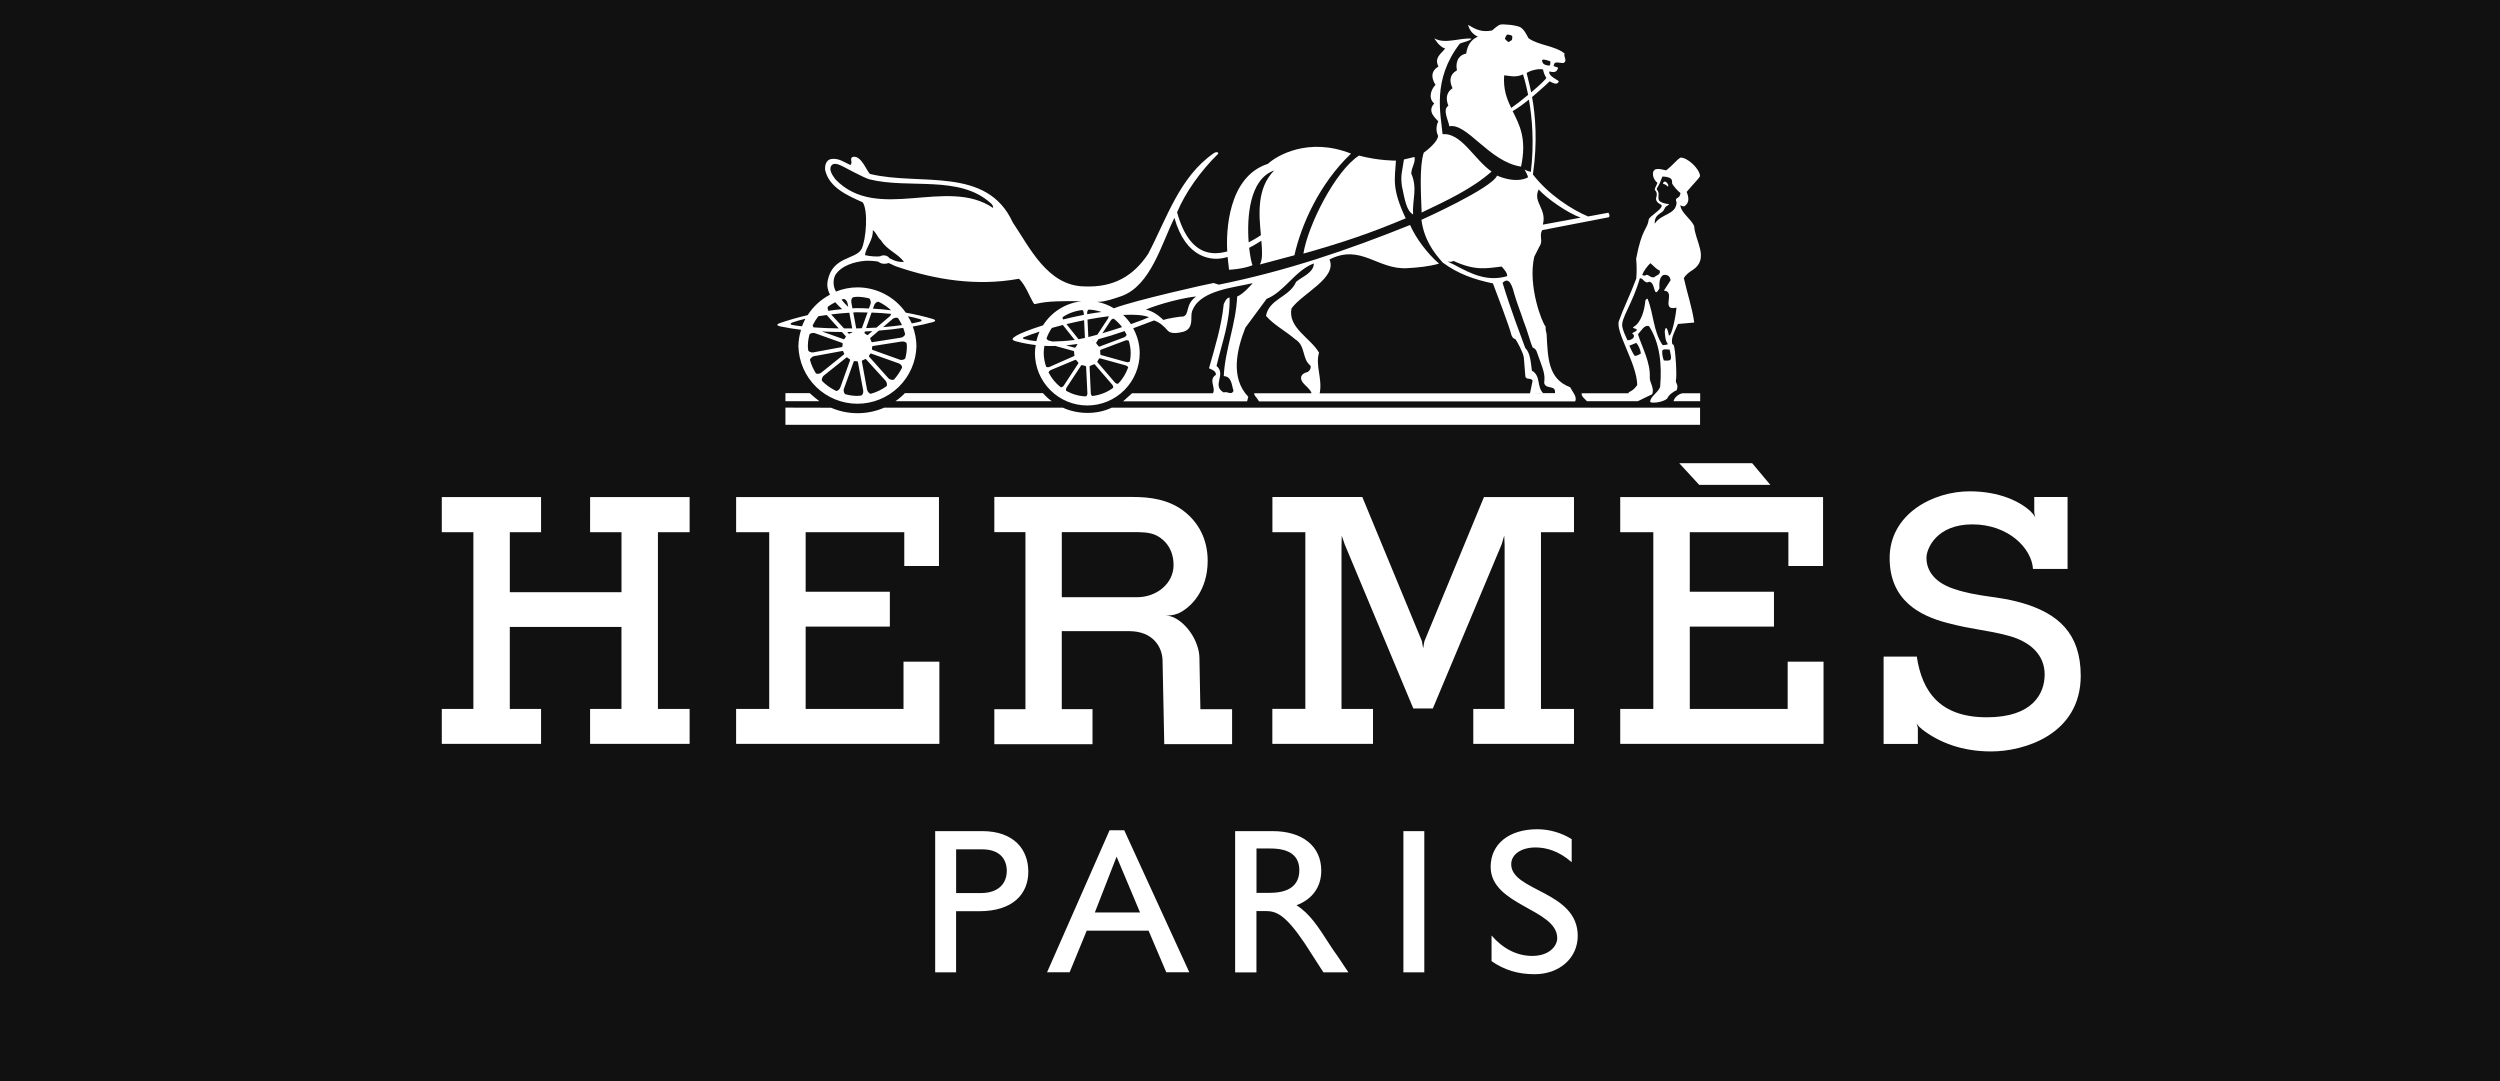
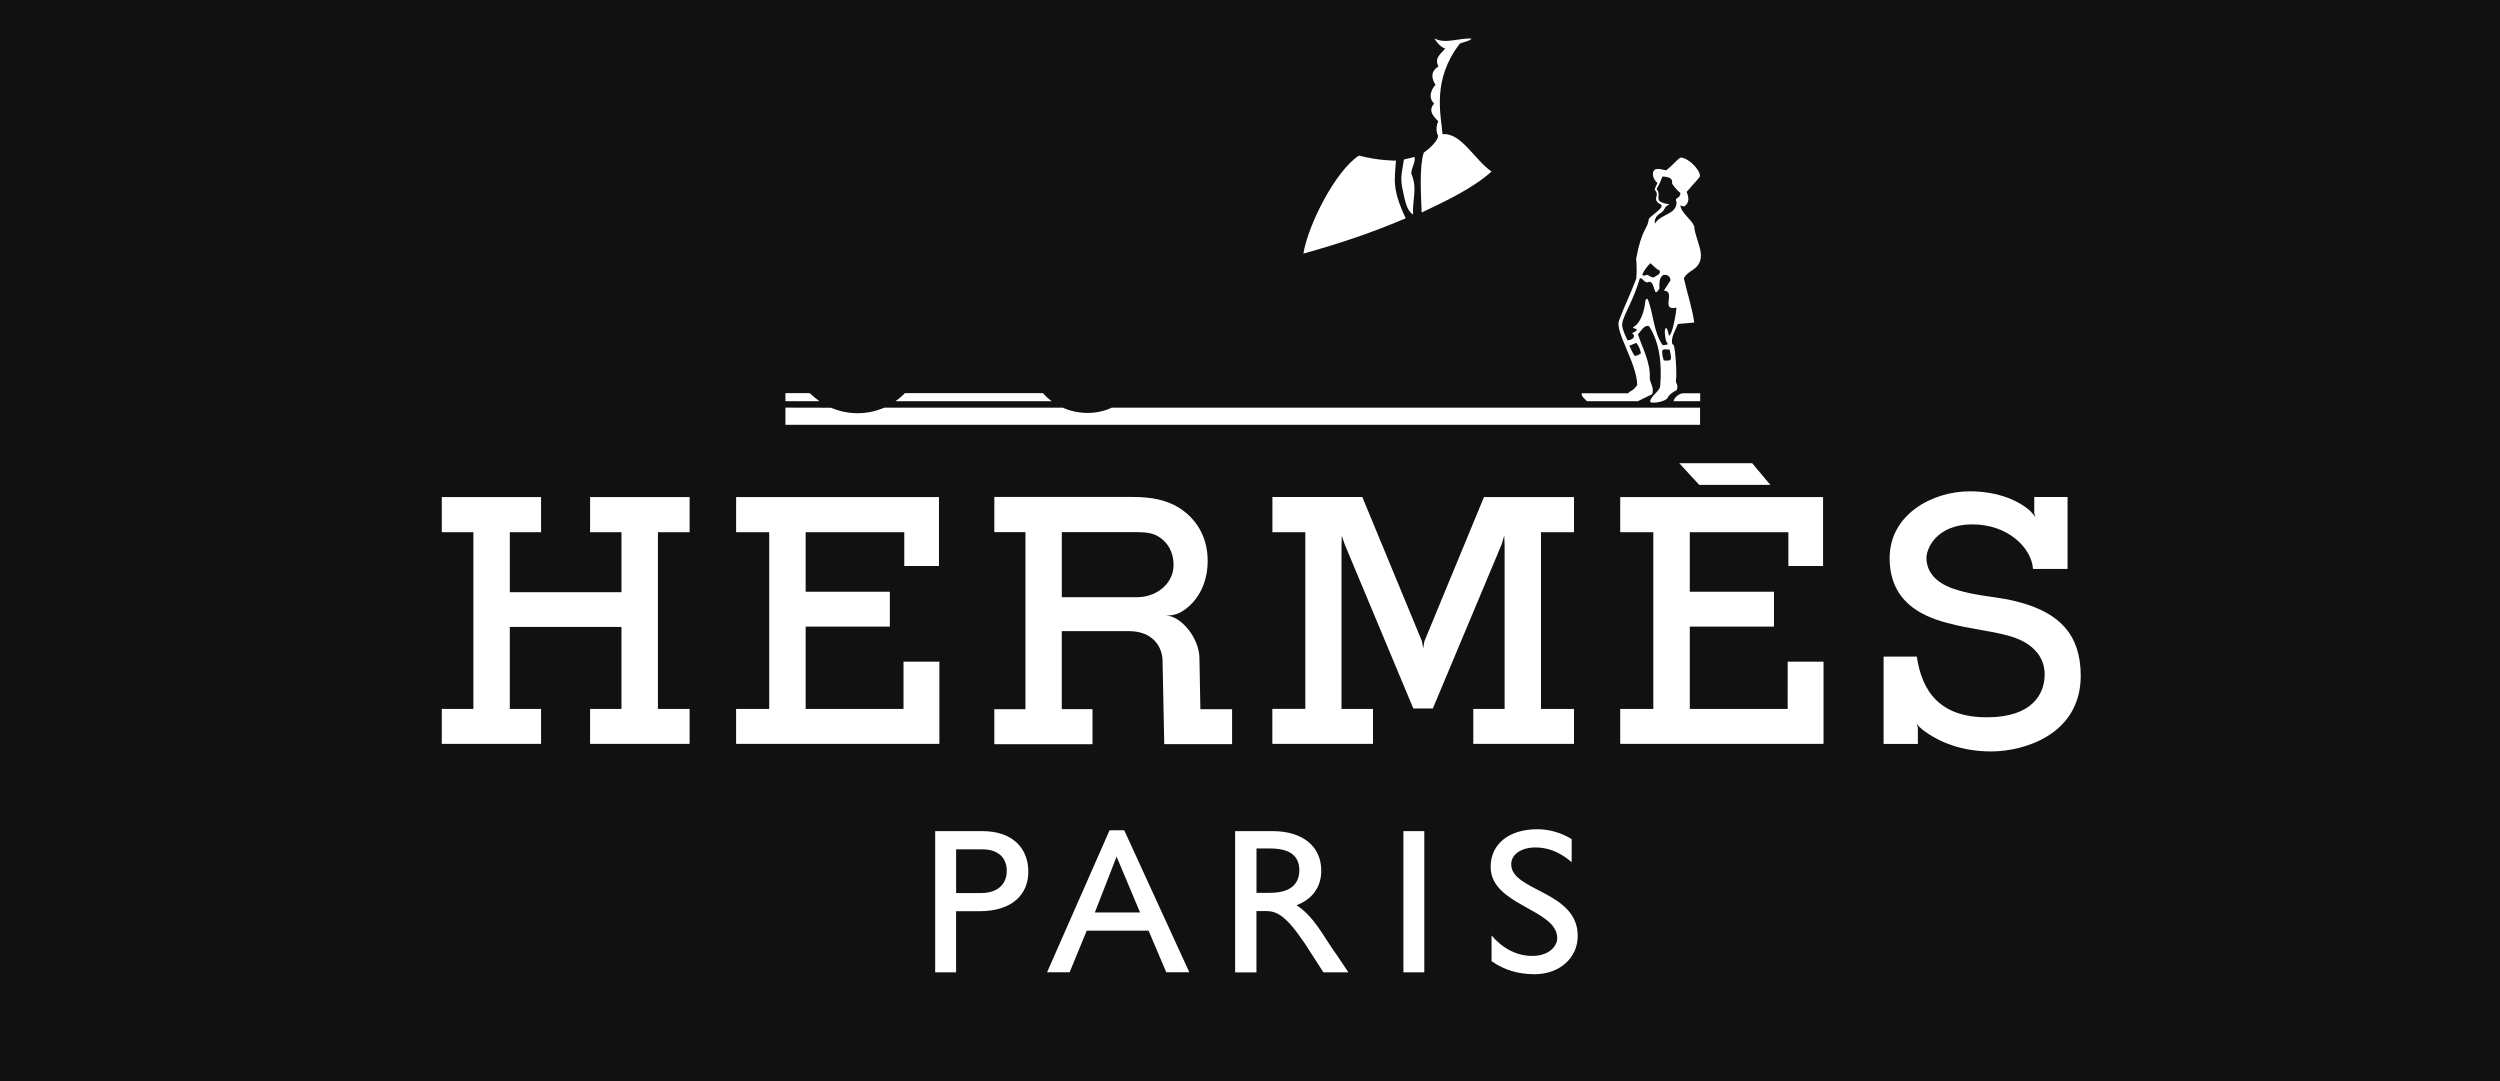
<svg xmlns="http://www.w3.org/2000/svg" width="111" height="48" viewBox="0 0 111 48" fill="none">
  <rect width="111" height="48" fill="#111111" />
  <path d="M26.2 23.63H27.594V26.294H22.636V23.63H24.023V22.07H19.616V23.63H21.018V31.476H19.616V33.029H24.023V31.476H22.635V27.836H27.593V31.476H26.2V33.029H30.619V31.476H29.212V23.63H30.619V22.07H26.201M79.372 31.476H75.027V27.82H78.764V26.273H75.026V23.63H79.404V25.13H80.944V22.07H71.938V23.63H73.407V31.476H71.938V33.029H80.965V29.377H79.373M41.708 29.377H40.116V31.476H35.771V27.82H39.509V26.273H35.771V23.63H40.15V25.13H41.69V22.07H32.684V23.63H34.153V31.476H32.683V33.029H41.708M75.446 21.529H78.604L77.796 20.566H74.559M89.748 26.762C88.646 26.448 87.868 26.52 86.747 26.145C85.735 25.806 85.534 25.183 85.534 24.771C85.534 24.357 85.981 23.282 87.572 23.282C89.164 23.282 90.206 24.335 90.265 25.262L90.271 25.257V25.262H91.8V22.066H90.321V22.762L90.367 22.98C90.357 22.948 90.314 22.86 90.158 22.705C90.156 22.702 90.156 22.7 90.156 22.697C89.687 22.275 88.793 21.815 87.448 21.815C85.819 21.815 83.9 22.826 83.9 24.779C83.9 26.682 85.275 27.346 86.441 27.654C87.61 27.964 88.205 27.964 89.18 28.228C90.152 28.492 90.783 29.078 90.783 29.947C90.783 30.769 90.276 31.848 88.218 31.848C86.156 31.848 85.342 30.737 85.104 29.146L85.087 29.154H83.632V33.032H85.153V32.307L85.148 32.302L85.094 32.11C85.094 32.11 85.148 32.239 85.321 32.36L85.336 32.381C86.106 32.971 87.116 33.364 88.411 33.364C89.856 33.364 92.385 32.622 92.385 29.996C92.38 28.117 91.383 27.231 89.748 26.761V26.762ZM65.414 31.476V33.029H69.885V31.476H68.419V23.63H69.885V22.07H65.888L63.242 28.475L63.187 28.789L63.134 28.469L60.487 22.068H56.495V23.629H57.957V31.475H56.492V33.028H60.961V31.476H59.563V24.261L59.574 23.784L59.703 24.164L62.751 31.456H63.618L66.676 24.162L66.788 23.778L66.805 24.21V31.476M34.873 17.455V17.813H36.38C36.231 17.701 36.088 17.581 35.95 17.455H34.873ZM75.489 17.461H74.704C74.486 17.503 74.325 17.688 74.307 17.813H75.488V17.46L75.489 17.461ZM34.873 18.86H75.483V18.1H49.364C48.696 18.419 47.849 18.404 47.189 18.1H39.259C38.511 18.429 37.648 18.427 36.897 18.103L34.873 18.098V18.857V18.86ZM46.308 17.455H40.175C40.154 17.497 39.873 17.74 39.759 17.813H46.698C46.554 17.71 46.423 17.589 46.308 17.455Z" fill="white" />
-   <path d="M35.568 14.637C35.493 14.877 35.453 15.127 35.449 15.378C35.468 16.061 35.753 16.708 36.242 17.184C36.731 17.66 37.387 17.926 38.069 17.926C38.752 17.926 39.407 17.66 39.897 17.185C40.386 16.709 40.671 16.062 40.69 15.379C40.69 15.069 40.627 14.775 40.528 14.499C40.829 14.446 41.125 14.383 41.416 14.302C41.553 14.265 41.548 14.203 41.44 14.17C41.052 14.051 40.639 13.959 40.217 13.881C39.976 13.535 39.655 13.252 39.282 13.057C38.908 12.861 38.492 12.759 38.071 12.759C37.733 12.759 37.415 12.828 37.122 12.944C37.117 12.941 37.113 12.935 37.111 12.933C37.051 12.825 37.017 12.705 37.012 12.582C37.007 12.459 37.03 12.337 37.08 12.224C37.346 11.79 37.938 11.62 38.424 11.579C38.587 11.57 38.98 11.589 39.022 11.636C39.117 11.712 39.28 11.739 39.454 11.678C39.621 11.741 39.663 11.791 39.853 11.85C41.523 12.419 43.373 12.72 45.242 12.377C45.534 12.653 45.695 13.139 45.9 13.474C45.955 13.558 46.021 13.411 46.941 13.379C47.266 13.366 47.665 13.368 48.012 13.377C47.295 13.459 46.678 13.862 46.312 14.444C45.736 14.627 45.292 14.803 45.126 14.904C44.921 15.027 44.883 15.096 45.126 15.159C45.419 15.236 45.703 15.286 45.987 15.32C45.968 15.436 45.951 15.556 45.951 15.677C45.951 16.294 46.196 16.885 46.633 17.321C47.069 17.758 47.66 18.003 48.277 18.003C48.894 18.003 49.486 17.758 49.922 17.321C50.358 16.885 50.603 16.294 50.603 15.677C50.603 15.276 50.492 14.904 50.314 14.575C50.607 14.469 50.915 14.353 51.242 14.227C51.495 14.319 51.667 14.469 51.848 14.68C51.996 14.847 52.33 14.781 52.528 14.733C52.85 14.649 52.9 14.392 52.898 14.1C52.898 13.967 52.904 13.837 52.967 13.731C53.344 12.874 54.848 12.761 55.62 12.571C55.62 12.571 55.216 13.056 54.931 13.164C54.873 14.416 54.393 15.505 54.335 16.699C54.699 16.713 54.683 17.12 54.77 17.352C54.669 17.572 54.494 17.352 54.335 17.426C53.782 17.12 54.466 16.627 54.014 16.248C54.246 15.247 54.626 14.271 54.594 13.209C54.45 13.224 54.394 13.384 54.334 13.5C54.231 14.505 53.941 15.422 53.68 16.352C53.796 16.41 53.999 16.468 53.986 16.643C53.636 16.861 53.999 17.212 53.854 17.461H50.263L49.865 17.82H55.371L55.424 17.617C54.612 16.773 54.918 15.508 55.294 14.549L56.239 13.268C57.025 12.962 57.505 12.003 58.334 11.697C58.334 12.105 57.824 12.28 57.548 12.512C57.259 13.195 56.342 13.268 56.211 14.025C56.559 14.432 57.081 14.694 57.519 15.073C57.97 15.35 57.807 15.931 58.172 16.222C58.231 16.309 58.172 16.44 58.069 16.513C57.686 16.605 57.698 16.863 57.929 17.078C58.076 17.215 58.245 17.395 58.226 17.462H55.685C55.685 17.578 55.788 17.622 55.9 17.821H69.936C70.041 17.622 69.812 17.388 69.714 17.193C68.723 16.819 68.728 15.881 68.67 14.848C68.681 14.806 68.613 14.708 68.624 14.495C68.476 14.355 67.824 12.697 68.121 11.399L68.337 10.972C68.54 10.679 68.324 10.523 68.469 10.219L71.427 9.647C71.479 9.62 71.466 9.499 71.41 9.445L70.511 9.611C69.797 9.311 68.75 8.646 68.061 7.745C68.275 6.283 68.168 5.098 68.024 4.307C68.456 3.948 68.808 3.609 68.808 3.609C69.107 3.788 69.171 3.704 69.212 3.607C69.165 3.552 68.722 3.364 68.795 3.172C69.074 3.246 69.136 3.159 69.18 3.003L68.983 2.934H68.977L69.009 2.828C69.066 2.712 69.329 2.822 69.43 2.793C69.607 2.685 69.409 2.524 69.468 2.378C69.057 2.03 68.315 2.02 67.865 1.696C67.726 1.436 67.669 1.327 67.524 1.221C67.374 1.116 66.722 1.056 66.601 1.095C66.482 1.137 66.253 1.351 66.253 1.351C65.786 1.449 65.504 1.298 65.183 1.103C65.183 1.103 65.251 1.472 65.619 1.628C65.295 1.761 65.151 2.035 65.098 2.379C64.651 2.47 64.634 2.915 64.692 3.117C64.326 3.336 64.362 3.626 64.492 3.919C64.165 4.138 64.215 4.454 64.308 4.696C64.033 4.865 64.308 5.333 64.35 5.607C65.138 5.445 66.121 7.184 67.534 7.398C67.8 6.156 67.467 5.548 67.161 4.935C67.391 4.801 67.641 4.617 67.883 4.423C68.025 5.208 68.126 6.346 67.968 7.647C67.957 7.636 67.947 7.628 67.94 7.617C67.852 7.617 67.763 7.558 67.692 7.529C67.706 7.572 67.869 7.83 67.836 7.877C67.836 7.877 67.378 8.18 66.47 7.798C66.228 8.366 63.111 9.76 63.111 9.76C63.227 10.62 63.636 11.192 64.058 11.658C64.727 12.154 65.442 12.409 66.287 12.584C66.464 13.041 67.036 14.564 67.088 14.809C67.145 15.054 67.281 15.054 67.281 15.054C67.362 15.163 67.629 15.648 67.659 15.881L67.725 16.704C67.754 16.892 67.999 16.75 68.046 16.911L67.932 17.463L58.594 17.465C58.725 16.811 58.392 16.24 58.565 15.658C58.189 15.004 57.17 14.553 57.343 13.694C57.839 13.011 59.379 12.345 59.031 11.519C60.43 10.809 61.168 11.993 62.494 11.906C62.956 11.88 63.47 11.83 63.893 11.705C63.37 11.252 62.87 10.585 62.607 9.99C59.829 11.107 57.127 12.028 54.115 12.639L53.883 12.565C53.655 12.6 50.337 13.345 49.458 13.688C49.227 13.549 48.973 13.452 48.709 13.4H48.786C49.067 13.4 49.498 13.25 49.803 13.144C51.091 12.674 51.566 10.839 52.144 9.672C52.65 11.486 53.824 11.634 54.506 11.408L54.569 11.977C54.569 11.977 55.164 11.956 55.611 11.777C55.566 11.67 55.505 11.382 55.463 11.003C55.734 10.863 55.881 10.761 56.004 10.689C56.041 11.119 56.067 11.525 55.939 11.743L57.472 11.334C57.767 10.009 58.569 8.166 59.985 6.821C58.084 6.065 56.659 6.928 56.297 7.274C54.508 7.846 54.436 10.316 54.49 11.165C54.18 11.227 52.879 11.678 52.263 9.426C52.621 8.561 53.301 7.599 54.066 6.849C54.132 6.793 54.055 6.705 53.903 6.794C52.366 7.849 51.804 9.705 50.978 11.272C50.331 12.245 49.457 12.773 48.146 12.717C46.509 12.691 45.717 10.984 44.967 9.876C43.818 7.359 40.844 8.262 38.634 7.725C38.511 7.661 38.265 6.934 37.913 6.961C37.663 6.98 37.898 7.237 37.754 7.324C37.477 7.208 37.244 7.004 36.896 7.062C36.678 7.107 36.619 7.339 36.635 7.543C36.809 8.343 37.666 8.693 38.306 8.984C38.552 9.351 38.46 10.618 38.255 11.054C37.992 11.539 36.955 11.366 36.747 12.477C36.707 12.703 36.758 12.899 36.851 13.084C36.448 13.295 36.107 13.608 35.861 13.991C35.422 14.096 34.993 14.214 34.592 14.358C34.486 14.396 34.486 14.457 34.623 14.488C34.932 14.552 35.25 14.604 35.571 14.644L35.568 14.637ZM68.316 8.413C68.695 8.828 69.602 9.457 70.182 9.663L68.502 9.974C68.692 9.262 68.046 8.989 68.316 8.413ZM68.497 2.652C68.561 2.626 68.738 2.694 68.81 2.713C68.855 2.724 68.838 2.819 68.816 2.903C68.706 2.926 68.535 2.866 68.512 2.808C68.48 2.745 68.435 2.68 68.497 2.652ZM68.511 3.085C68.532 3.208 68.583 3.348 68.655 3.454C68.653 3.511 68.342 3.799 67.984 4.102C67.895 3.663 67.804 3.36 67.783 3.24C67.926 3.138 68.311 3.029 68.511 3.085ZM66.903 1.542C66.966 1.521 67.095 1.563 67.129 1.588C67.164 1.615 67.136 1.721 67.134 1.757C67.134 1.793 66.973 1.869 66.973 1.869C66.973 1.869 66.822 1.753 66.824 1.717L66.816 1.714C66.841 1.655 66.87 1.597 66.903 1.542ZM67.1 4.793C66.902 4.392 66.741 3.968 66.784 3.348C66.975 3.345 67.254 3.471 67.622 3.304C67.622 3.304 67.736 3.648 67.849 4.211C67.575 4.44 67.29 4.662 67.1 4.793ZM64.585 11.763C63.984 11.462 64.358 11.715 64.532 11.584C65.484 12.023 65.964 11.922 66.677 11.835C66.779 11.966 66.92 12.088 66.92 12.262C66.047 12.51 65.37 12.188 64.584 11.764L64.585 11.763ZM68.015 16.456C67.959 15.994 67.933 15.667 67.72 15.447C67.551 14.987 67.062 13.709 66.714 12.557C66.925 12.349 67.088 12.457 67.229 13.03C67.362 13.492 67.524 13.874 67.646 14.259C67.809 14.648 67.931 15.164 68.055 15.436C68.055 15.436 68.165 15.455 68.226 15.602C68.532 16.456 68.612 16.593 68.561 17C68.634 17.32 69.084 17.059 69.042 17.454H68.089L68.509 17.451C68.22 17.145 68.424 16.689 68.015 16.456ZM49.422 17.221C49.158 17.418 48.842 17.543 48.497 17.583C48.463 17.573 48.434 17.504 48.432 17.462L48.377 16.274C48.375 16.261 48.396 16.247 48.408 16.242C48.438 16.232 48.519 16.2 48.552 16.181C48.564 16.174 48.597 16.17 48.608 16.181L49.388 17.086C49.415 17.119 49.441 17.193 49.42 17.223L49.422 17.221ZM48.215 17.6C47.899 17.59 47.604 17.5 47.343 17.356C47.322 17.326 47.33 17.248 47.354 17.213L48.005 16.22C48.012 16.209 48.037 16.209 48.052 16.214C48.079 16.222 48.144 16.24 48.181 16.245C48.195 16.245 48.223 16.266 48.223 16.28L48.281 17.472C48.283 17.514 48.249 17.588 48.214 17.598L48.215 17.6ZM46.57 15.125C46.528 15.113 46.465 15.056 46.467 15.02C46.527 14.855 46.604 14.7 46.704 14.56C46.862 14.515 47.026 14.472 47.189 14.429L47.717 15.094L47.692 15.097C47.351 15.139 47.031 15.16 46.728 15.164L46.57 15.122V15.125ZM48.054 13.765C48.086 13.778 48.117 13.845 48.117 13.886L48.123 13.979C47.806 14.04 47.496 14.109 47.199 14.185C47.18 14.146 47.17 14.1 47.186 14.079C47.439 13.907 47.734 13.802 48.051 13.766L48.054 13.765ZM47.887 15.062L47.352 14.391C47.611 14.328 47.873 14.27 48.134 14.218L48.17 15.004C48.065 15.029 47.977 15.046 47.887 15.062ZM47.837 15.273C47.835 15.28 47.837 15.288 47.833 15.294C47.807 15.33 47.784 15.368 47.764 15.407C47.758 15.421 47.732 15.441 47.717 15.438L47.332 15.333C47.496 15.316 47.664 15.301 47.838 15.272L47.837 15.273ZM48.547 15.13C48.54 15.14 48.515 15.14 48.5 15.135H48.495L48.551 15.122L48.548 15.128L48.547 15.13ZM48.322 14.966L48.285 14.189C48.608 14.128 48.925 14.077 49.228 14.041C49.224 14.073 49.215 14.105 49.2 14.134L48.723 14.86C48.581 14.902 48.45 14.934 48.322 14.966ZM49.327 14.217C49.348 14.182 49.415 14.143 49.451 14.151C49.588 14.258 49.715 14.383 49.82 14.523C49.536 14.618 49.24 14.709 48.947 14.797L49.327 14.217ZM48.272 13.95L48.27 13.877C48.268 13.832 48.302 13.754 48.336 13.747C48.536 13.752 48.726 13.791 48.905 13.852C48.694 13.88 48.485 13.912 48.272 13.95V13.95ZM48.246 13.745C48.257 13.745 48.265 13.742 48.274 13.742L48.3 13.744H48.245L48.246 13.745ZM45.485 15.057C45.382 15.025 45.406 14.993 45.468 14.967C45.676 14.885 45.909 14.804 46.154 14.725C46.094 14.86 46.048 15.001 46.013 15.146C45.834 15.133 45.658 15.102 45.485 15.057ZM46.376 15.357C46.532 15.366 46.693 15.364 46.854 15.36L47.672 15.585C47.683 15.588 47.691 15.613 47.691 15.627C47.691 15.659 47.697 15.743 47.706 15.78C47.706 15.795 47.696 15.806 47.683 15.812L46.591 16.294C46.551 16.309 46.472 16.308 46.448 16.281C46.38 16.086 46.344 15.882 46.34 15.676C46.34 15.566 46.355 15.462 46.372 15.359L46.376 15.357ZM46.498 16.43L46.494 16.422C46.494 16.425 46.496 16.428 46.498 16.43ZM46.557 16.539C46.557 16.504 46.615 16.449 46.651 16.432L47.748 15.974C47.759 15.968 47.78 15.985 47.788 15.995C47.807 16.018 47.836 16.053 47.862 16.08C47.875 16.09 47.885 16.122 47.879 16.132L47.225 17.13C47.202 17.166 47.13 17.204 47.096 17.193C46.871 17.018 46.687 16.795 46.559 16.539H46.557ZM47.207 17.281C47.197 17.273 47.189 17.267 47.18 17.262L47.208 17.28L47.207 17.281ZM49.643 17.037C49.612 17.056 49.532 17.016 49.503 16.984L48.726 16.081C48.715 16.072 48.724 16.049 48.732 16.035C48.753 16.004 48.772 15.972 48.788 15.938C48.795 15.925 48.82 15.905 48.835 15.907L49.985 16.225C50.021 16.236 50.08 16.275 50.092 16.309C49.994 16.584 49.845 16.835 49.643 17.037ZM50.168 16.046C50.149 16.078 50.063 16.088 50.021 16.078L48.877 15.761C48.863 15.758 48.855 15.734 48.855 15.719C48.856 15.675 48.853 15.631 48.847 15.587C48.844 15.572 48.852 15.541 48.865 15.534L49.977 15.113C50.016 15.098 50.093 15.105 50.119 15.132C50.168 15.305 50.203 15.483 50.203 15.673C50.203 15.799 50.19 15.926 50.166 16.047L50.168 16.046ZM50.021 14.86C50.021 14.896 49.963 14.954 49.924 14.97L49.998 14.945L48.813 15.39C48.801 15.395 48.782 15.379 48.773 15.369C48.747 15.333 48.719 15.299 48.689 15.267C48.675 15.256 48.666 15.226 48.671 15.214L48.773 15.059C49.134 14.964 49.522 14.842 49.933 14.7C49.965 14.753 49.996 14.806 50.022 14.861L50.021 14.86ZM53.111 13.162C52.596 13.533 52.839 13.971 52.52 14.058C52.404 14.041 51.757 14.159 51.655 14.206C51.437 14.002 51.215 13.83 50.879 13.742C51.517 13.48 52.528 13.221 53.111 13.162ZM51.017 14.085C50.907 14.137 50.611 14.251 50.214 14.39C50.115 14.242 49.999 14.105 49.868 13.983C50.366 13.957 50.772 13.983 51.017 14.085ZM56.573 7.57C55.794 8.352 55.895 9.52 55.985 10.44C55.806 10.571 55.584 10.68 55.441 10.761C55.357 9.632 55.477 7.949 56.573 7.57ZM37.095 7.966C36.965 7.791 36.773 7.523 36.921 7.341C37.031 7.206 37.255 7.311 37.385 7.37C37.496 7.428 38.368 7.898 38.605 7.963C40.367 8.402 42.592 7.755 43.988 9.021C44.056 9.084 44.106 9.144 44.091 9.232C42.042 7.835 38.957 9.9 37.095 7.966ZM38.753 10.221C38.899 10.308 38.957 10.54 39.117 10.671C39.378 11.107 39.873 11.253 40.135 11.631C40.046 11.637 39.957 11.631 39.871 11.612C39.7 11.578 39.633 11.527 39.489 11.464C39.413 11.341 39.222 11.299 39.073 11.38C38.953 11.401 38.623 11.385 38.404 11.327C38.446 10.977 38.784 10.641 38.752 10.22L38.753 10.221ZM36.703 13.985L37.239 14.581C36.851 14.578 36.476 14.56 36.121 14.536C36.093 14.498 36.079 14.462 36.086 14.441C36.155 14.297 36.238 14.165 36.334 14.04C36.453 14.019 36.579 14.003 36.703 13.987V13.985ZM39.879 14.133C39.945 14.228 39.997 14.329 40.048 14.434C39.784 14.473 39.504 14.502 39.209 14.525L39.627 14.167C39.733 14.082 39.853 14.1 39.879 14.133ZM39.51 14.04L38.916 14.546C38.764 14.557 38.61 14.561 38.455 14.567L38.697 13.878C38.999 13.888 39.292 13.909 39.565 13.937C39.552 13.974 39.542 14.011 39.512 14.04H39.51ZM39.365 17.146C39.154 17.3 38.916 17.414 38.658 17.486C38.612 17.48 38.523 17.408 38.498 17.303L38.266 16.045C38.262 16.029 38.268 16.009 38.284 16.003C38.328 15.988 38.371 15.968 38.41 15.944C38.424 15.933 38.442 15.94 38.453 15.952L39.312 16.897C39.396 16.996 39.393 17.11 39.365 17.145V17.146ZM37.545 14.921C37.555 14.931 37.559 14.954 37.55 14.967C37.523 14.999 37.514 15.009 37.493 15.048C37.486 15.063 37.468 15.065 37.451 15.059L36.493 14.717C36.788 14.734 37.086 14.741 37.382 14.741L37.545 14.921ZM38.494 14.873C38.465 14.847 38.433 14.824 38.399 14.805C38.382 14.796 38.378 14.784 38.384 14.766L38.402 14.717L38.735 14.7L38.535 14.869C38.524 14.88 38.506 14.884 38.494 14.873ZM38.267 14.573C38.183 14.575 38.102 14.58 38.02 14.581H38.016L37.884 13.875C37.926 13.873 37.963 13.867 38.004 13.864C38.178 13.864 38.348 13.87 38.519 13.875L38.266 14.574L38.267 14.573ZM37.71 13.885L37.839 14.581C37.718 14.583 37.596 14.583 37.473 14.581L36.903 13.959C37.165 13.927 37.433 13.903 37.71 13.885ZM37.852 14.739C37.849 14.743 37.852 14.752 37.846 14.754C37.802 14.77 37.76 14.79 37.72 14.815C37.705 14.826 37.688 14.818 37.677 14.807L37.618 14.741C37.696 14.739 37.777 14.741 37.853 14.738L37.852 14.739ZM36.039 14.528C36.042 14.52 36.049 14.511 36.052 14.5C36.049 14.51 36.044 14.52 36.039 14.53V14.528ZM35.941 14.847C35.965 14.808 36.078 14.759 36.185 14.794L37.391 15.224C37.404 15.229 37.417 15.245 37.414 15.261C37.407 15.3 37.403 15.34 37.403 15.379C37.403 15.396 37.39 15.406 37.375 15.411L36.116 15.645C35.991 15.663 35.905 15.603 35.887 15.561C35.882 15.498 35.869 15.438 35.869 15.375C35.869 15.193 35.896 15.018 35.941 14.847ZM35.962 15.979C35.966 15.932 36.039 15.837 36.147 15.813L37.402 15.583C37.41 15.581 37.418 15.582 37.425 15.586C37.432 15.59 37.438 15.597 37.44 15.604C37.453 15.64 37.457 15.657 37.48 15.695C37.488 15.71 37.483 15.724 37.47 15.737L36.471 16.541C36.364 16.622 36.25 16.604 36.223 16.572C36.108 16.388 36.02 16.188 35.962 15.979ZM36.262 16.629C36.252 16.615 36.241 16.603 36.233 16.587C36.239 16.599 36.253 16.615 36.262 16.629ZM36.497 16.916C36.474 16.88 36.491 16.747 36.58 16.673L37.577 15.877C37.588 15.862 37.606 15.859 37.619 15.872C37.648 15.898 37.693 15.932 37.731 15.953C37.747 15.961 37.752 15.974 37.744 15.993L37.312 17.197C37.265 17.319 37.168 17.366 37.125 17.358C36.892 17.247 36.68 17.097 36.498 16.915L36.497 16.916ZM37.228 17.409C37.215 17.405 37.202 17.399 37.189 17.392L37.228 17.409ZM37.53 17.504C37.49 17.48 37.435 17.371 37.469 17.264L37.905 16.055C37.909 16.04 37.924 16.029 37.94 16.032C37.979 16.04 38.014 16.043 38.059 16.043C38.077 16.043 38.088 16.058 38.091 16.074L38.326 17.334C38.345 17.456 38.289 17.535 38.247 17.56C38.188 17.564 38.129 17.578 38.068 17.578C37.881 17.578 37.704 17.55 37.532 17.504H37.53ZM39.607 16.945C39.618 16.935 39.628 16.924 39.635 16.914C39.624 16.924 39.617 16.935 39.607 16.945ZM39.684 16.856C39.645 16.88 39.521 16.872 39.442 16.79L38.589 15.837C38.578 15.826 38.574 15.806 38.585 15.792C38.607 15.767 38.625 15.739 38.64 15.71C38.648 15.694 38.666 15.691 38.68 15.699L39.904 16.133C40.03 16.183 40.062 16.283 40.051 16.323C39.956 16.517 39.834 16.696 39.69 16.856H39.684ZM40.053 16.305C40.071 16.274 40.091 16.223 40.111 16.172C40.093 16.217 40.074 16.261 40.053 16.304V16.305ZM40.194 15.908C40.177 15.948 40.067 16.007 39.954 15.971L38.737 15.534C38.724 15.53 38.711 15.513 38.713 15.498C38.719 15.457 38.724 15.438 38.724 15.395C38.724 15.378 38.738 15.369 38.753 15.364L40.036 15.163C40.163 15.147 40.243 15.207 40.256 15.251C40.258 15.293 40.266 15.335 40.266 15.377C40.266 15.56 40.239 15.736 40.196 15.907L40.194 15.908ZM40.188 14.83C40.188 14.881 40.114 14.971 40.005 14.992L38.729 15.193C38.721 15.194 38.713 15.193 38.706 15.189C38.699 15.185 38.694 15.179 38.691 15.172C38.678 15.128 38.66 15.085 38.638 15.045C38.628 15.031 38.632 15.017 38.643 15.003L39.023 14.678C39.386 14.651 39.745 14.61 40.102 14.557C40.137 14.646 40.162 14.736 40.186 14.831L40.188 14.83ZM40.845 14.17C40.928 14.196 40.956 14.251 40.852 14.28C40.742 14.309 40.609 14.332 40.483 14.359C40.435 14.247 40.372 14.145 40.311 14.042C40.509 14.08 40.69 14.121 40.844 14.169L40.845 14.17ZM38.76 13.703L38.813 13.552C38.86 13.432 38.961 13.391 39.007 13.398C39.212 13.496 39.401 13.624 39.566 13.778C39.298 13.743 39.029 13.718 38.759 13.704L38.76 13.703ZM38.594 13.249C38.633 13.278 38.684 13.392 38.652 13.497L38.58 13.697C38.385 13.689 38.192 13.678 37.997 13.681C37.946 13.681 37.899 13.691 37.847 13.691L37.798 13.421C37.779 13.297 37.837 13.217 37.88 13.197C37.943 13.191 38.002 13.178 38.065 13.178C38.248 13.178 38.423 13.207 38.594 13.249ZM37.465 13.27C37.513 13.276 37.605 13.348 37.629 13.456L37.661 13.628C37.552 13.528 37.453 13.419 37.363 13.303L37.467 13.271L37.465 13.27ZM37.392 13.727C37.187 13.746 36.984 13.769 36.782 13.801C36.74 13.719 36.738 13.643 36.761 13.615C36.861 13.541 36.97 13.476 37.084 13.419C37.174 13.522 37.278 13.626 37.392 13.727ZM35.175 14.32C35.34 14.261 35.54 14.206 35.761 14.153C35.703 14.261 35.652 14.373 35.608 14.488C35.458 14.47 35.303 14.454 35.176 14.429C35.069 14.41 35.094 14.349 35.175 14.32ZM73.882 8.074C73.837 8.111 73.823 8.161 73.858 8.169C73.926 8.181 73.964 8.204 74.042 8.276C74.084 8.297 74.074 8.232 74.063 8.196C74.021 8.095 73.932 8.034 73.884 8.074H73.882Z" fill="white" />
  <path d="M72.3 17.461H70.227C70.2 17.601 70.364 17.703 70.459 17.812H72.723L73.356 17.504C73.467 17.23 73.242 16.988 73.25 16.766C73.288 16.106 72.92 15.448 72.726 14.844C72.853 14.71 73.011 14.401 73.218 14.483C73.704 15.238 73.793 16.202 73.711 17.162C73.661 17.399 73.257 17.615 73.27 17.838C73.278 17.917 73.808 17.883 74.027 17.696C74.066 17.542 74.351 17.352 74.443 17.33C74.544 17.04 74.386 17.05 74.411 16.875C74.462 16.753 74.394 15.446 74.303 15.306C74.27 15.284 74.258 15.284 74.256 15.288C74.155 15.028 74.402 14.631 74.501 14.385L75.224 14.32C75.138 13.676 74.908 13.008 74.762 12.348C74.851 12.194 75.011 12.073 75.158 11.986C75.92 11.483 75.248 10.672 75.223 10.046C75.093 9.721 74.646 9.468 74.605 9.109C74.698 9.181 74.769 9.151 74.789 9.157C75.007 9.007 74.996 8.791 74.888 8.52C75.219 8.125 75.421 7.944 75.483 7.818C75.461 7.488 74.931 6.996 74.62 6.996C74.436 7.097 74.314 7.302 73.977 7.563C73.966 7.577 73.572 7.426 73.453 7.553C73.337 7.648 73.377 7.953 73.59 8.119C73.563 8.2 73.539 8.232 73.495 8.33C73.472 8.378 73.461 8.43 73.492 8.458C73.561 8.522 73.586 8.62 73.537 8.771C73.484 8.931 73.663 9.049 73.727 9.072C73.737 9.075 73.758 9.098 73.779 9.125C73.803 9.302 73.201 9.621 73.201 9.758C73.154 10.172 72.896 10.131 72.645 11.492C72.676 11.822 72.672 12.114 72.649 12.375C72.341 13.189 72.09 13.658 71.881 14.247C71.708 14.732 72.678 16.137 72.693 17.094C72.482 17.41 72.314 17.365 72.3 17.46V17.461ZM73.874 16.003C73.825 15.873 73.784 15.689 73.809 15.553C73.893 15.472 74.052 15.532 74.132 15.52C74.23 15.973 74.254 16.036 73.875 16.005L73.874 16.003ZM73.882 9.299C73.909 9.278 73.934 9.21 73.95 9.186C74.27 8.982 74.049 9.129 73.732 8.961C73.629 8.909 73.626 8.81 73.639 8.669C73.658 8.495 73.586 8.462 73.559 8.406C73.549 8.383 73.598 8.297 73.639 8.237C73.713 8.125 73.779 7.893 73.814 7.836C74.344 7.857 74.225 8.091 74.239 8.134C74.281 8.248 74.503 8.492 74.612 8.569C74.58 8.89 74.329 8.701 74.441 8.993C74.411 9.548 73.752 9.478 73.47 9.934C73.442 9.482 73.84 9.483 73.882 9.298V9.299ZM73.281 11.686C73.424 11.816 73.576 11.979 73.686 12.007C73.761 12.197 73.527 12.223 73.443 12.313C73.246 12.342 73.172 12.133 73.057 12.228C73.031 12.249 72.913 12.225 72.915 12.202C72.978 12.033 73.154 11.791 73.28 11.685L73.281 11.686ZM72.031 14.512C71.957 14.129 72.468 13.532 72.807 12.361C72.946 12.313 73.02 12.632 73.218 12.509C73.524 12.516 73.394 13.312 73.678 12.806C73.672 12.583 73.665 12.332 73.843 12.213C74.035 12.168 74.159 12.276 74.172 12.445L73.876 12.904C74.435 12.925 73.697 13.824 74.435 13.659C74.411 13.997 74.23 14.943 74.1 14.895C73.999 14.371 73.916 14.589 73.916 14.743C73.938 14.947 73.933 15.113 74.054 15.277C74.013 15.319 73.864 15.315 73.822 15.325C73.404 14.729 73.421 13.911 73.152 13.264C73.107 13.262 73.05 13.317 73.052 13.364C73.02 13.754 72.868 14.317 72.548 14.503C72.347 14.621 72.989 14.549 72.463 14.796C72.664 14.929 72.479 15.109 72.259 15.109C72.149 14.875 72.065 14.681 72.032 14.511L72.031 14.512ZM72.585 15.805C72.509 15.717 72.392 15.461 72.344 15.35L72.65 15.223C72.745 15.329 72.84 15.525 72.853 15.698C72.785 15.735 72.69 15.798 72.585 15.805ZM62.741 9.52C62.695 8.898 62.952 8.371 62.661 7.707C62.665 7.432 62.857 7.221 62.805 6.968L62.334 7.082C62.262 7.605 62.175 7.778 62.246 8.271C62.37 8.835 62.434 9.348 62.739 9.521L62.741 9.52ZM57.871 11.26C59.674 10.754 60.918 10.322 62.413 9.694C61.79 8.366 61.928 7.982 61.98 7.132C61.98 7.132 61.221 7.142 60.338 6.908C59.292 7.583 58.071 9.999 57.871 11.26ZM64.059 11.645C64.105 11.702 63.962 11.55 64.059 11.645ZM66.226 7.617C65.466 7.094 64.878 5.877 64.05 5.959C63.97 5.063 63.579 3.541 64.817 1.936C64.977 1.862 65.239 1.834 65.34 1.717C64.834 1.664 64.167 1.977 63.684 1.703C63.684 1.703 63.908 2.093 64.167 2.152C63.996 2.384 63.665 2.55 63.867 2.954C63.453 3.2 63.609 3.568 63.737 3.766C63.53 3.979 63.405 4.362 63.679 4.595C63.342 4.956 63.76 5.263 63.858 5.386C63.688 5.747 63.852 6.027 63.852 6.027C63.846 6.287 63.382 6.659 63.214 6.78C63.014 7.391 63.091 8.622 63.121 9.437C64.25 8.897 65.357 8.384 66.226 7.617ZM53.255 29.237C53.255 28.594 52.826 27.834 52.236 27.478C52.092 27.391 51.93 27.338 51.762 27.324C51.905 27.332 52.099 27.322 52.282 27.246C52.288 27.244 52.294 27.242 52.301 27.242C52.898 26.976 53.621 26.203 53.621 24.901C53.621 23.938 53.207 23.161 52.503 22.649C51.845 22.173 51.065 22.065 50.285 22.065H44.148V23.626H45.53V31.487H44.148V33.042H48.507V31.486H47.143V28.023H50.156C51.194 28.036 51.596 28.719 51.617 29.307L51.693 33.04H54.705V31.487H53.297L53.255 29.237ZM50.482 26.516H47.144V23.627H50.302C50.629 23.627 51.036 23.616 51.354 23.778C51.742 23.975 52.106 24.4 52.106 25.094C52.106 25.895 51.372 26.516 50.482 26.516ZM43.603 36.901H41.522V43.173H42.45V40.458H43.48C44.977 40.458 45.657 39.688 45.657 38.703C45.657 37.71 45.014 36.901 43.603 36.901ZM43.565 39.651H42.452V37.71H43.604C44.448 37.71 44.701 38.206 44.701 38.663C44.701 39.291 44.257 39.651 43.565 39.651ZM49.265 36.864L46.489 43.17H47.491L48.25 41.322H50.997L51.783 43.17H52.806L49.916 36.864H49.263H49.265ZM48.611 40.513L49.577 38.035L50.618 40.513H48.611ZM62.311 36.901H63.239V43.173H62.311V36.901ZM67.098 38.372C67.098 37.929 67.549 37.627 68.178 37.627C68.642 37.627 69.204 37.775 69.783 38.281V37.258C69.325 36.973 68.798 36.821 68.259 36.818C67.006 36.818 66.185 37.469 66.185 38.49C66.185 40.209 69.141 40.357 69.141 41.654C69.141 42.002 68.79 42.443 68.028 42.443C67.355 42.443 66.727 42.12 66.225 41.536V42.675C66.796 43.07 67.395 43.255 68.138 43.255C69.24 43.255 70.051 42.536 70.051 41.554C70.055 39.558 67.098 39.578 67.098 38.372ZM59.031 41.93C58.528 41.15 58.162 40.57 57.565 40.193C58.268 39.927 58.664 39.383 58.664 38.658C58.664 37.574 57.833 36.902 56.502 36.902H54.84V43.174H55.786V40.45H56.182C56.665 40.45 57.061 40.597 57.93 41.884L58.76 43.173H59.87L59.382 42.443C59.26 42.276 59.143 42.105 59.031 41.93ZM56.394 39.642H55.788V37.673H56.395C57.313 37.673 57.68 38.032 57.69 38.62C57.698 39.148 57.41 39.641 56.395 39.641L56.394 39.642Z" fill="white" />
</svg>